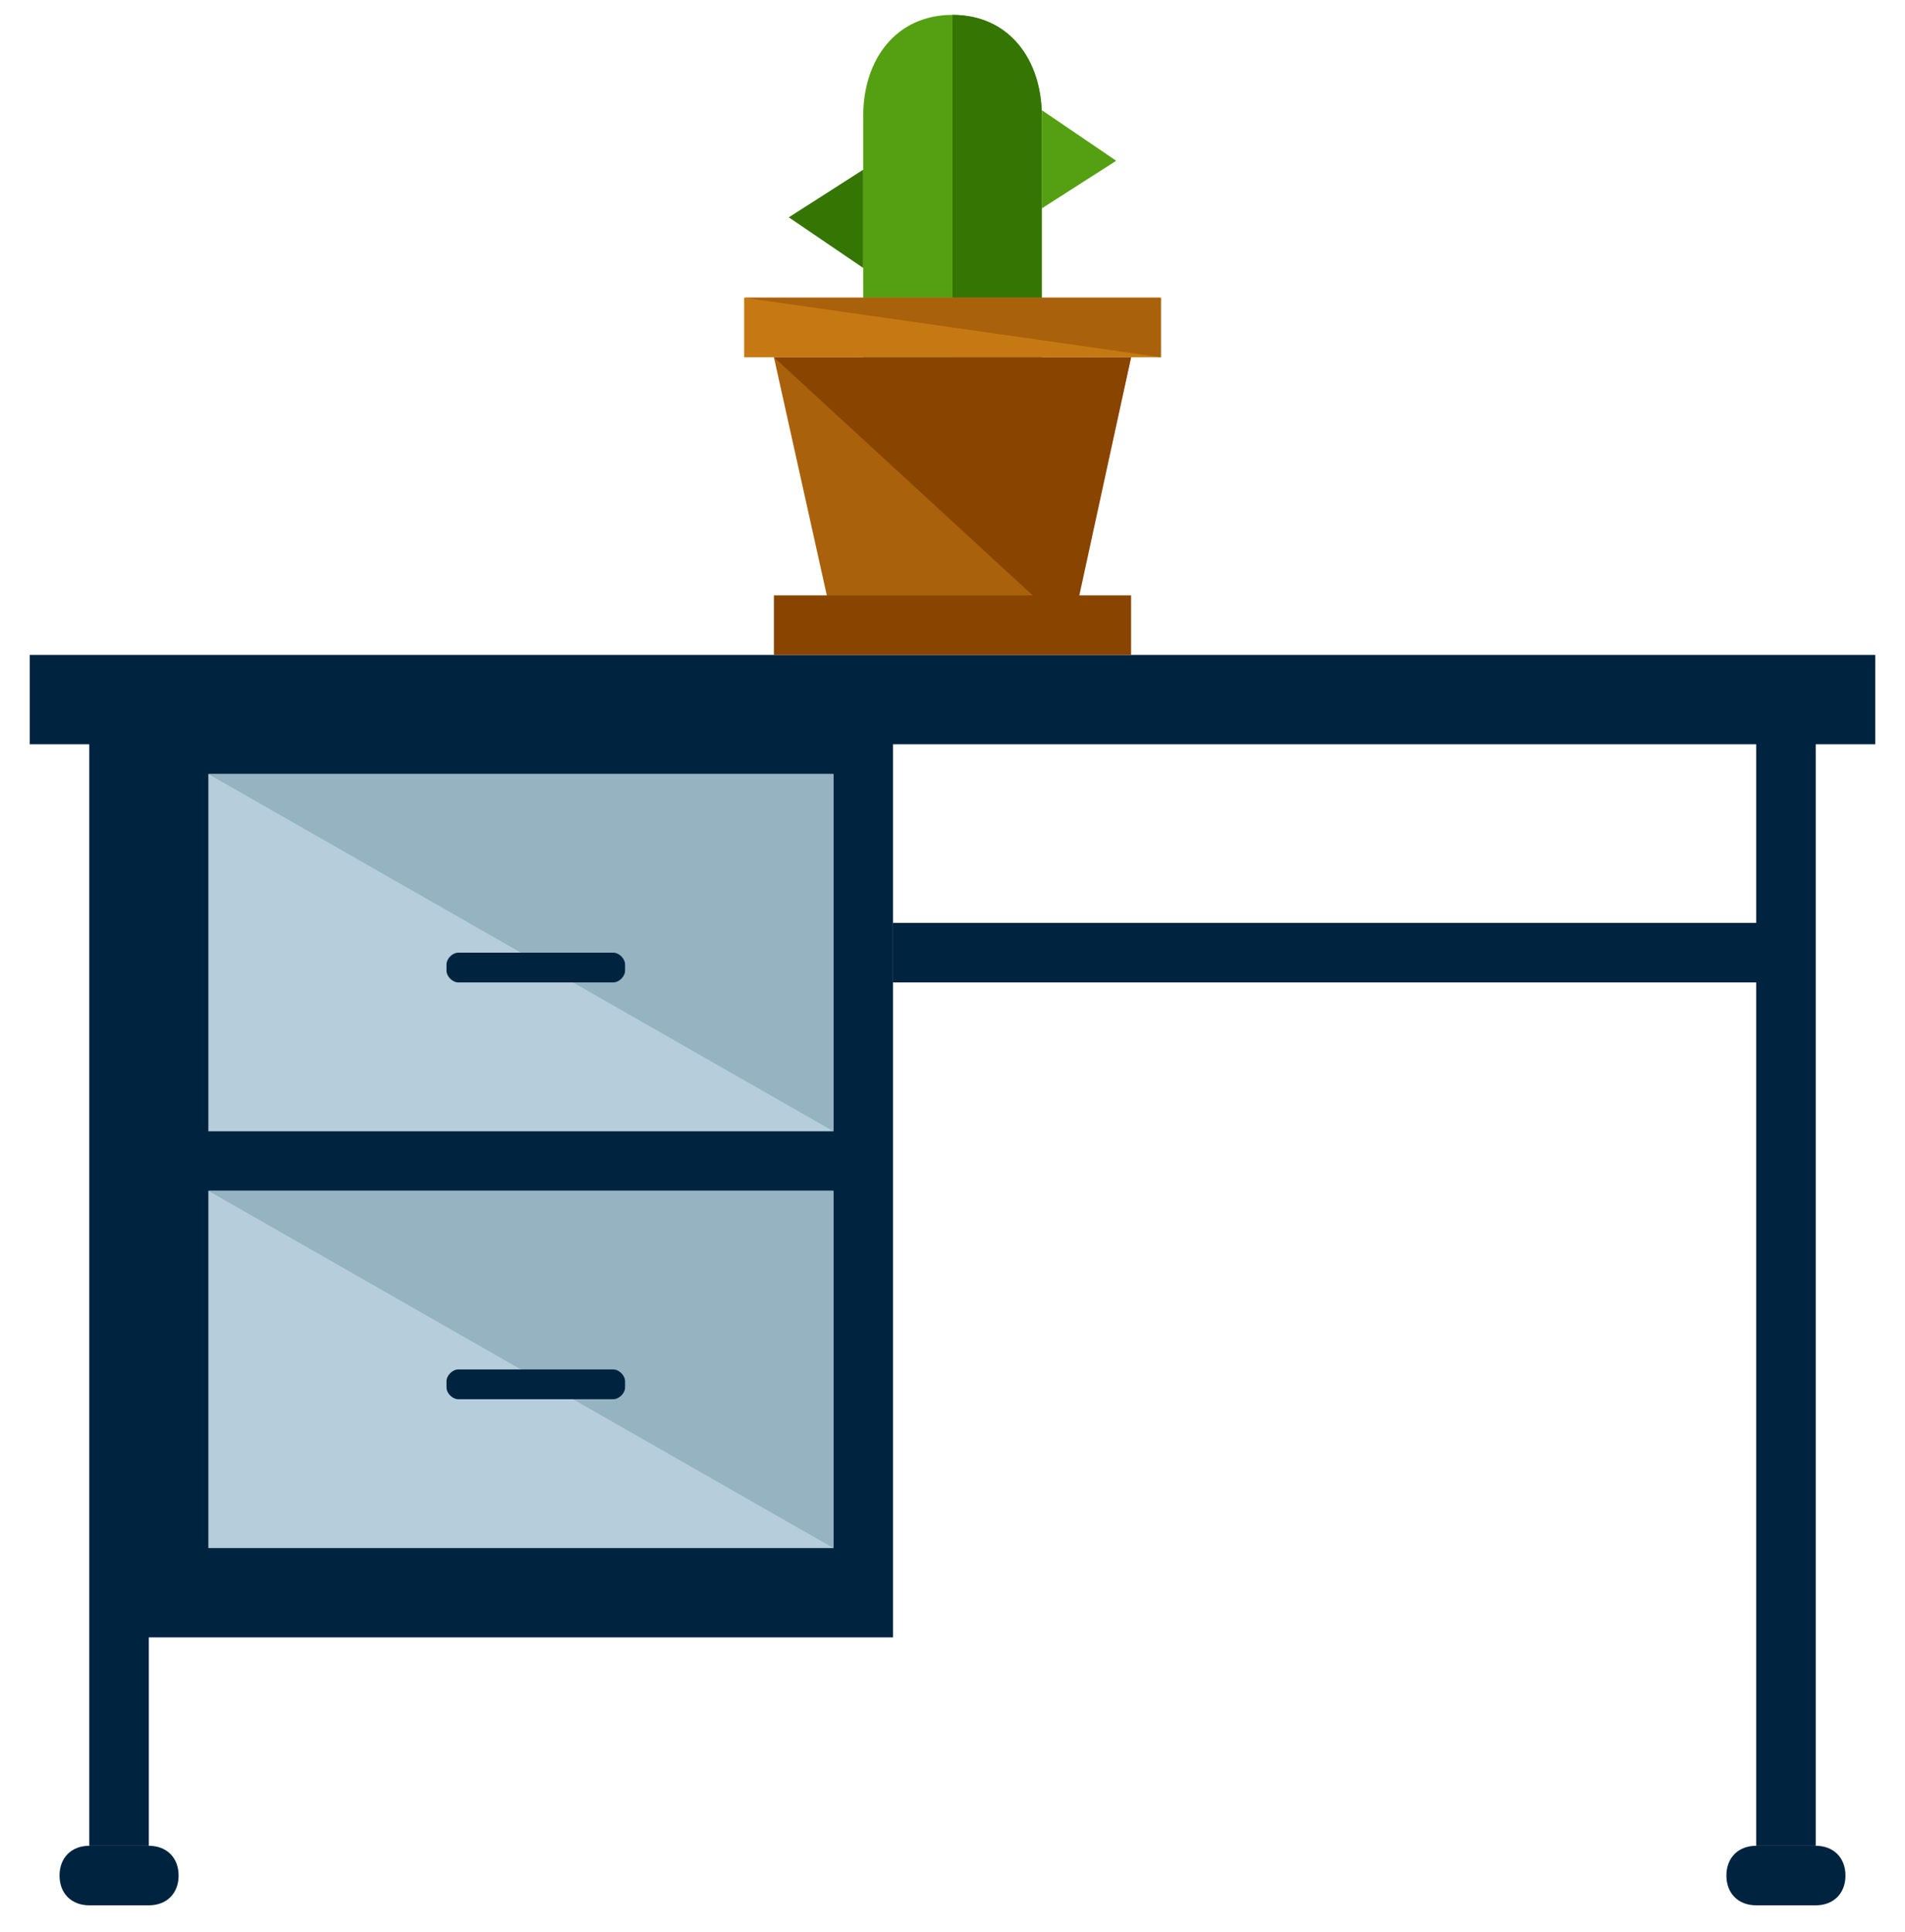
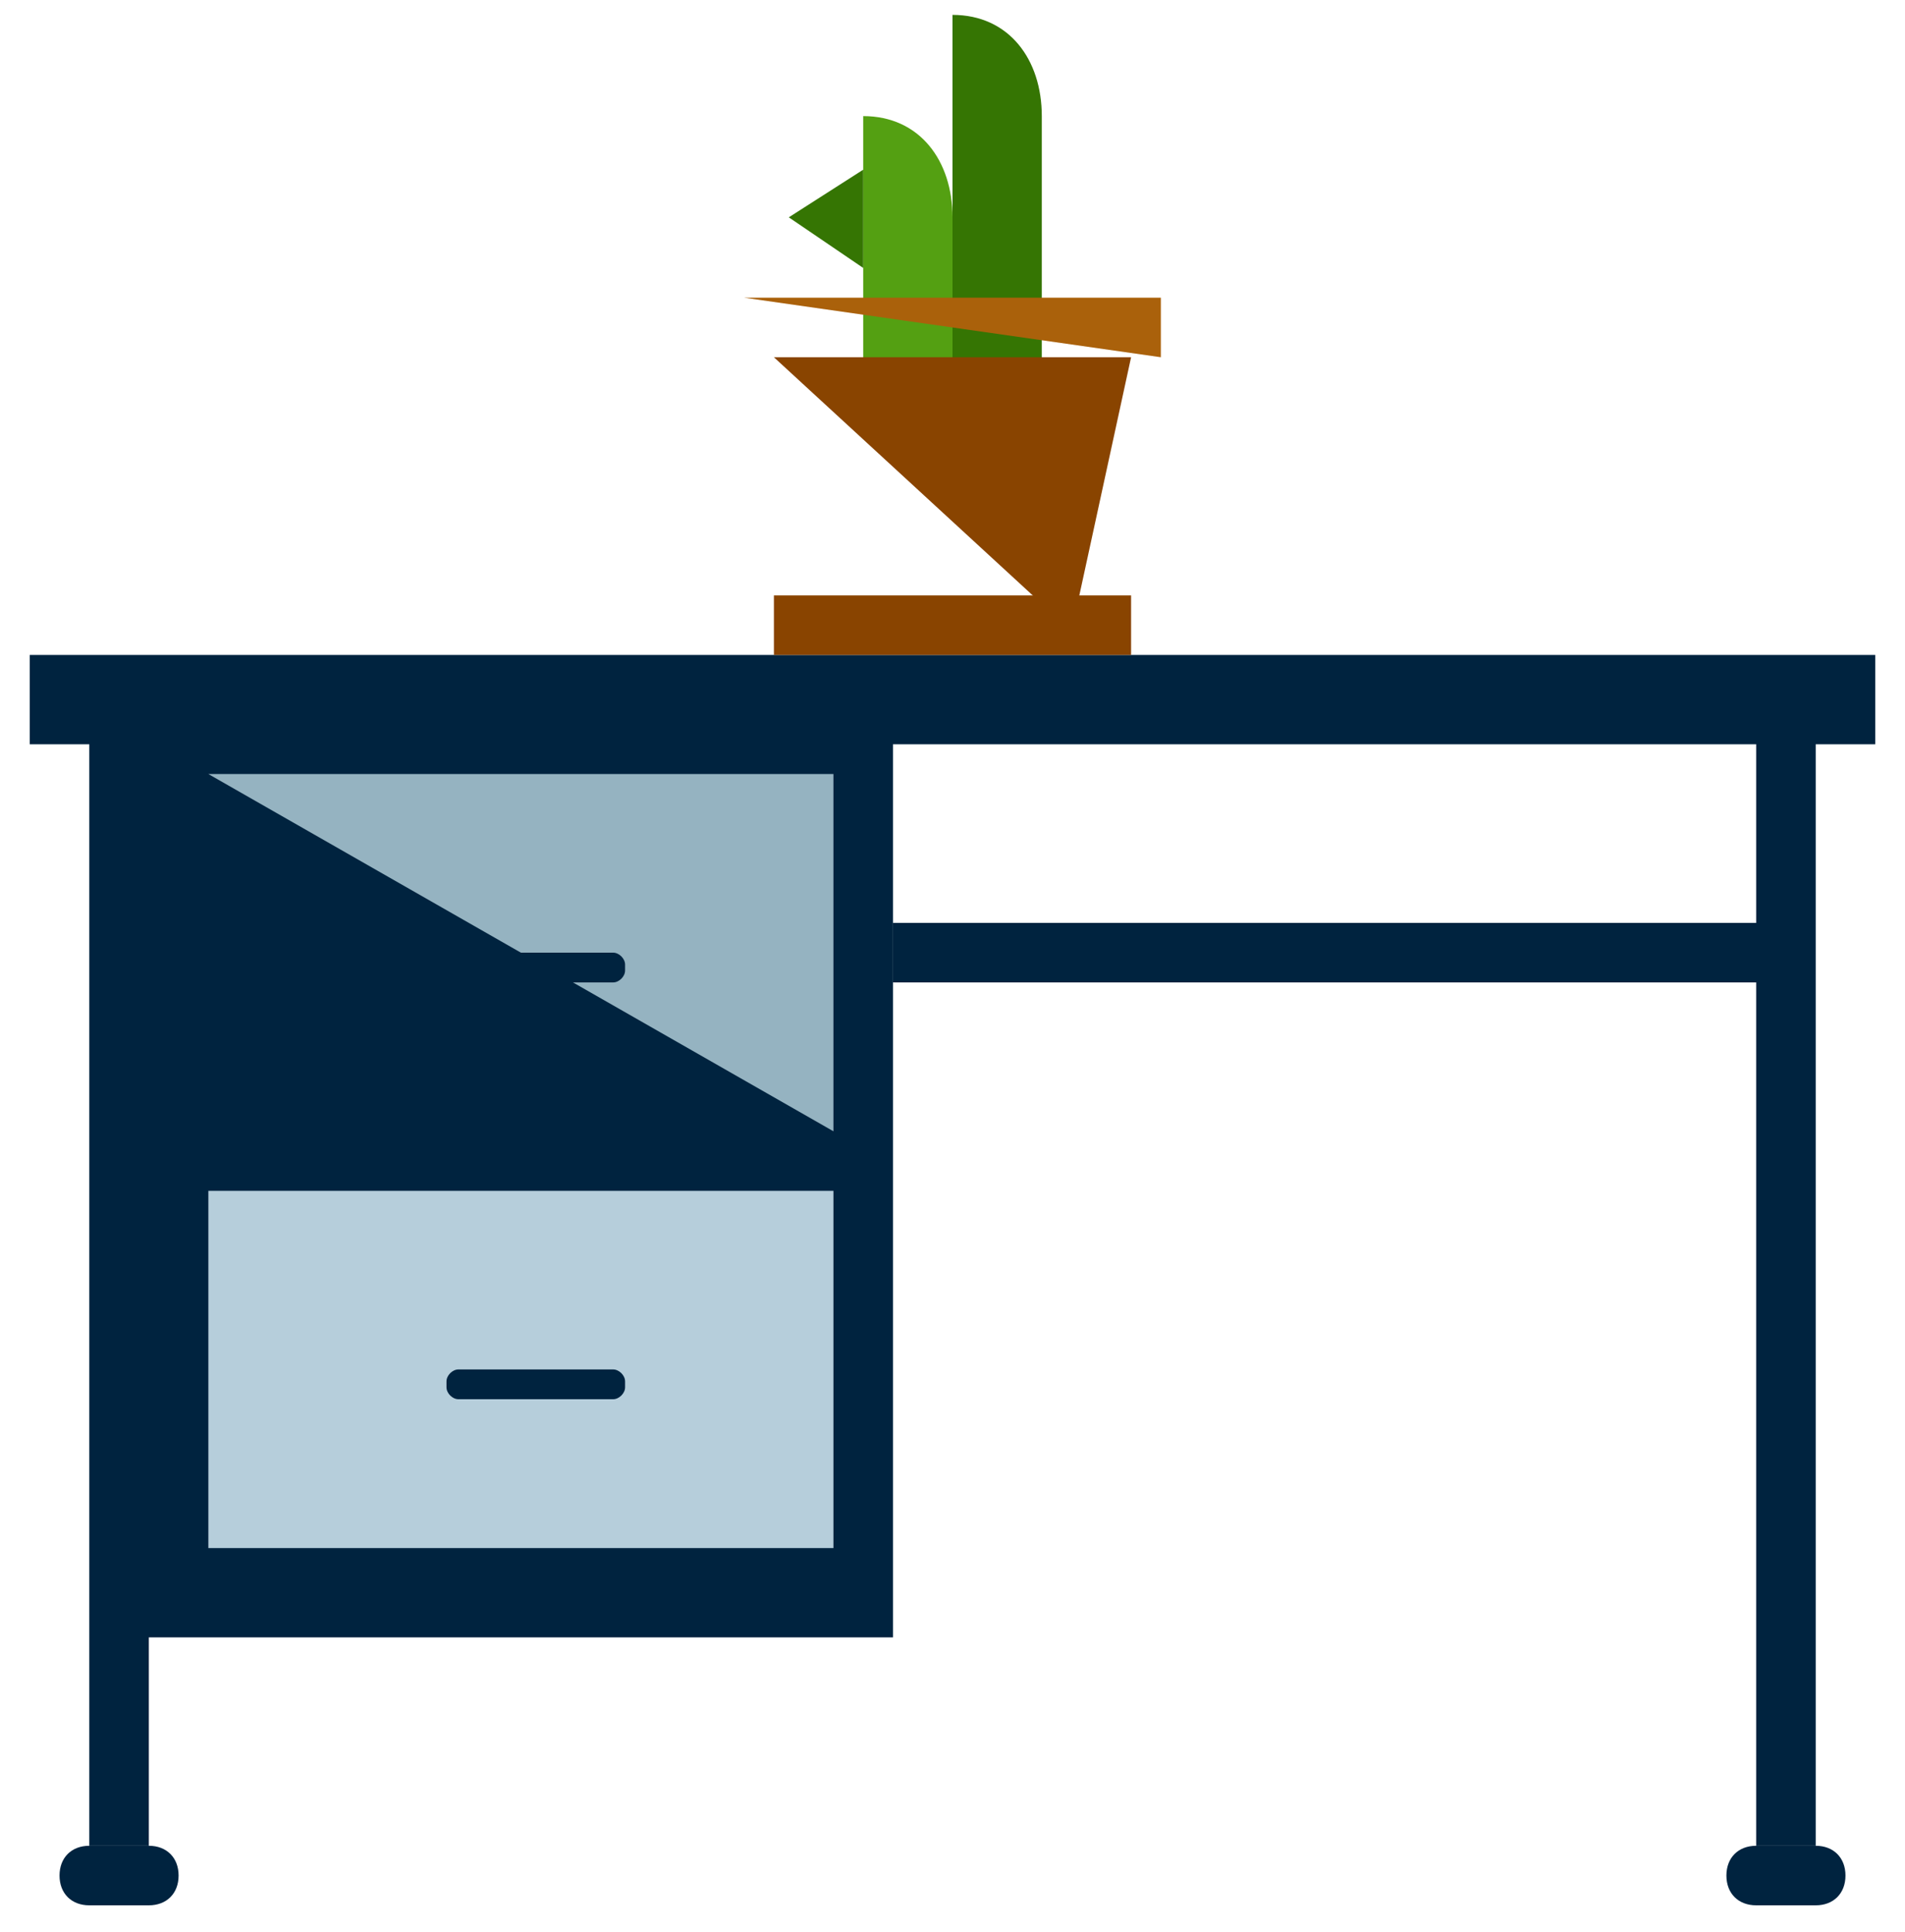
<svg xmlns="http://www.w3.org/2000/svg" version="1.1" id="Layer_1" x="0px" y="0px" width="64px" height="64.9px" viewBox="0 0 64 64.9" enable-background="new 0 0 64 64.9" xml:space="preserve">
  <g>
    <g>
      <rect x="1" y="22" fill="#00233F" width="62" height="3" />
      <g>
        <g>
          <rect x="3" y="24" fill="#00233F" width="2" height="38" />
          <path fill="#00233F" d="M6,63c0,0.6-0.4,1-1,1H3c-0.6,0-1-0.4-1-1l0,0c0-0.6,0.4-1,1-1h2C5.6,62,6,62.4,6,63L6,63z" />
        </g>
        <g>
          <rect x="59" y="24" fill="#00233F" width="2" height="38" />
          <path fill="#00233F" d="M62,63c0,0.6-0.4,1-1,1h-2c-0.6,0-1-0.4-1-1l0,0c0-0.6,0.4-1,1-1h2C61.6,62,62,62.4,62,63L62,63z" />
        </g>
      </g>
      <rect x="4" y="24" fill="#00233F" width="26" height="31" />
-       <rect x="7" y="26" fill="#B6CEDB" width="21" height="12" />
      <polyline fill="#95B3C1" points="7,26 28,26 28,38   " />
      <rect x="7" y="40" fill="#B6CEDB" width="21" height="12" />
-       <polyline fill="#95B3C1" points="7,40 28,40 28,52   " />
      <rect x="30" y="31" fill="#00233F" width="30" height="2" />
      <path fill="#00233F" d="M21,32.6c0,0.2-0.2,0.4-0.4,0.4h-5.2c-0.2,0-0.4-0.2-0.4-0.4v-0.2c0-0.2,0.2-0.4,0.4-0.4h5.2    c0.2,0,0.4,0.2,0.4,0.4V32.6z" />
      <path fill="#00233F" d="M21,46.6c0,0.2-0.2,0.4-0.4,0.4h-5.2c-0.2,0-0.4-0.2-0.4-0.4v-0.2c0-0.2,0.2-0.4,0.4-0.4h5.2    c0.2,0,0.4,0.2,0.4,0.4V46.6z" />
    </g>
    <g>
      <g>
-         <path fill="#54A012" d="M35,12.9c0,1.9-1.1,3.4-3,3.4l0,0c-1.9,0-3-1.5-3-3.4v-9c0-1.9,1.1-3.4,3-3.4l0,0c1.9,0,3,1.5,3,3.4V12.9     z" />
+         <path fill="#54A012" d="M35,12.9c0,1.9-1.1,3.4-3,3.4l0,0c-1.9,0-3-1.5-3-3.4v-9l0,0c1.9,0,3,1.5,3,3.4V12.9     z" />
        <path fill="#357503" d="M32,0.5L32,0.5c1.9,0,3,1.5,3,3.4v9c0,1.9-1.1,3.4-3,3.4l0,0" />
        <g>
-           <polygon fill="#54A012" points="35,3.7 35,7 37.5,5.4     " />
          <polygon fill="#357503" points="29,5.7 29,9 26.5,7.3     " />
        </g>
      </g>
-       <polygon fill="#AA610B" points="36,21 28,21 26,12 38,12   " />
      <polyline fill="#894400" points="26,12 38,12 36,21.2   " />
-       <rect x="25" y="10" fill="#C67812" width="14" height="2" />
      <polyline fill="#AA610B" points="25,10 39,10 39,12   " />
      <rect x="26" y="20" fill="#894400" width="12" height="2" />
    </g>
  </g>
</svg>